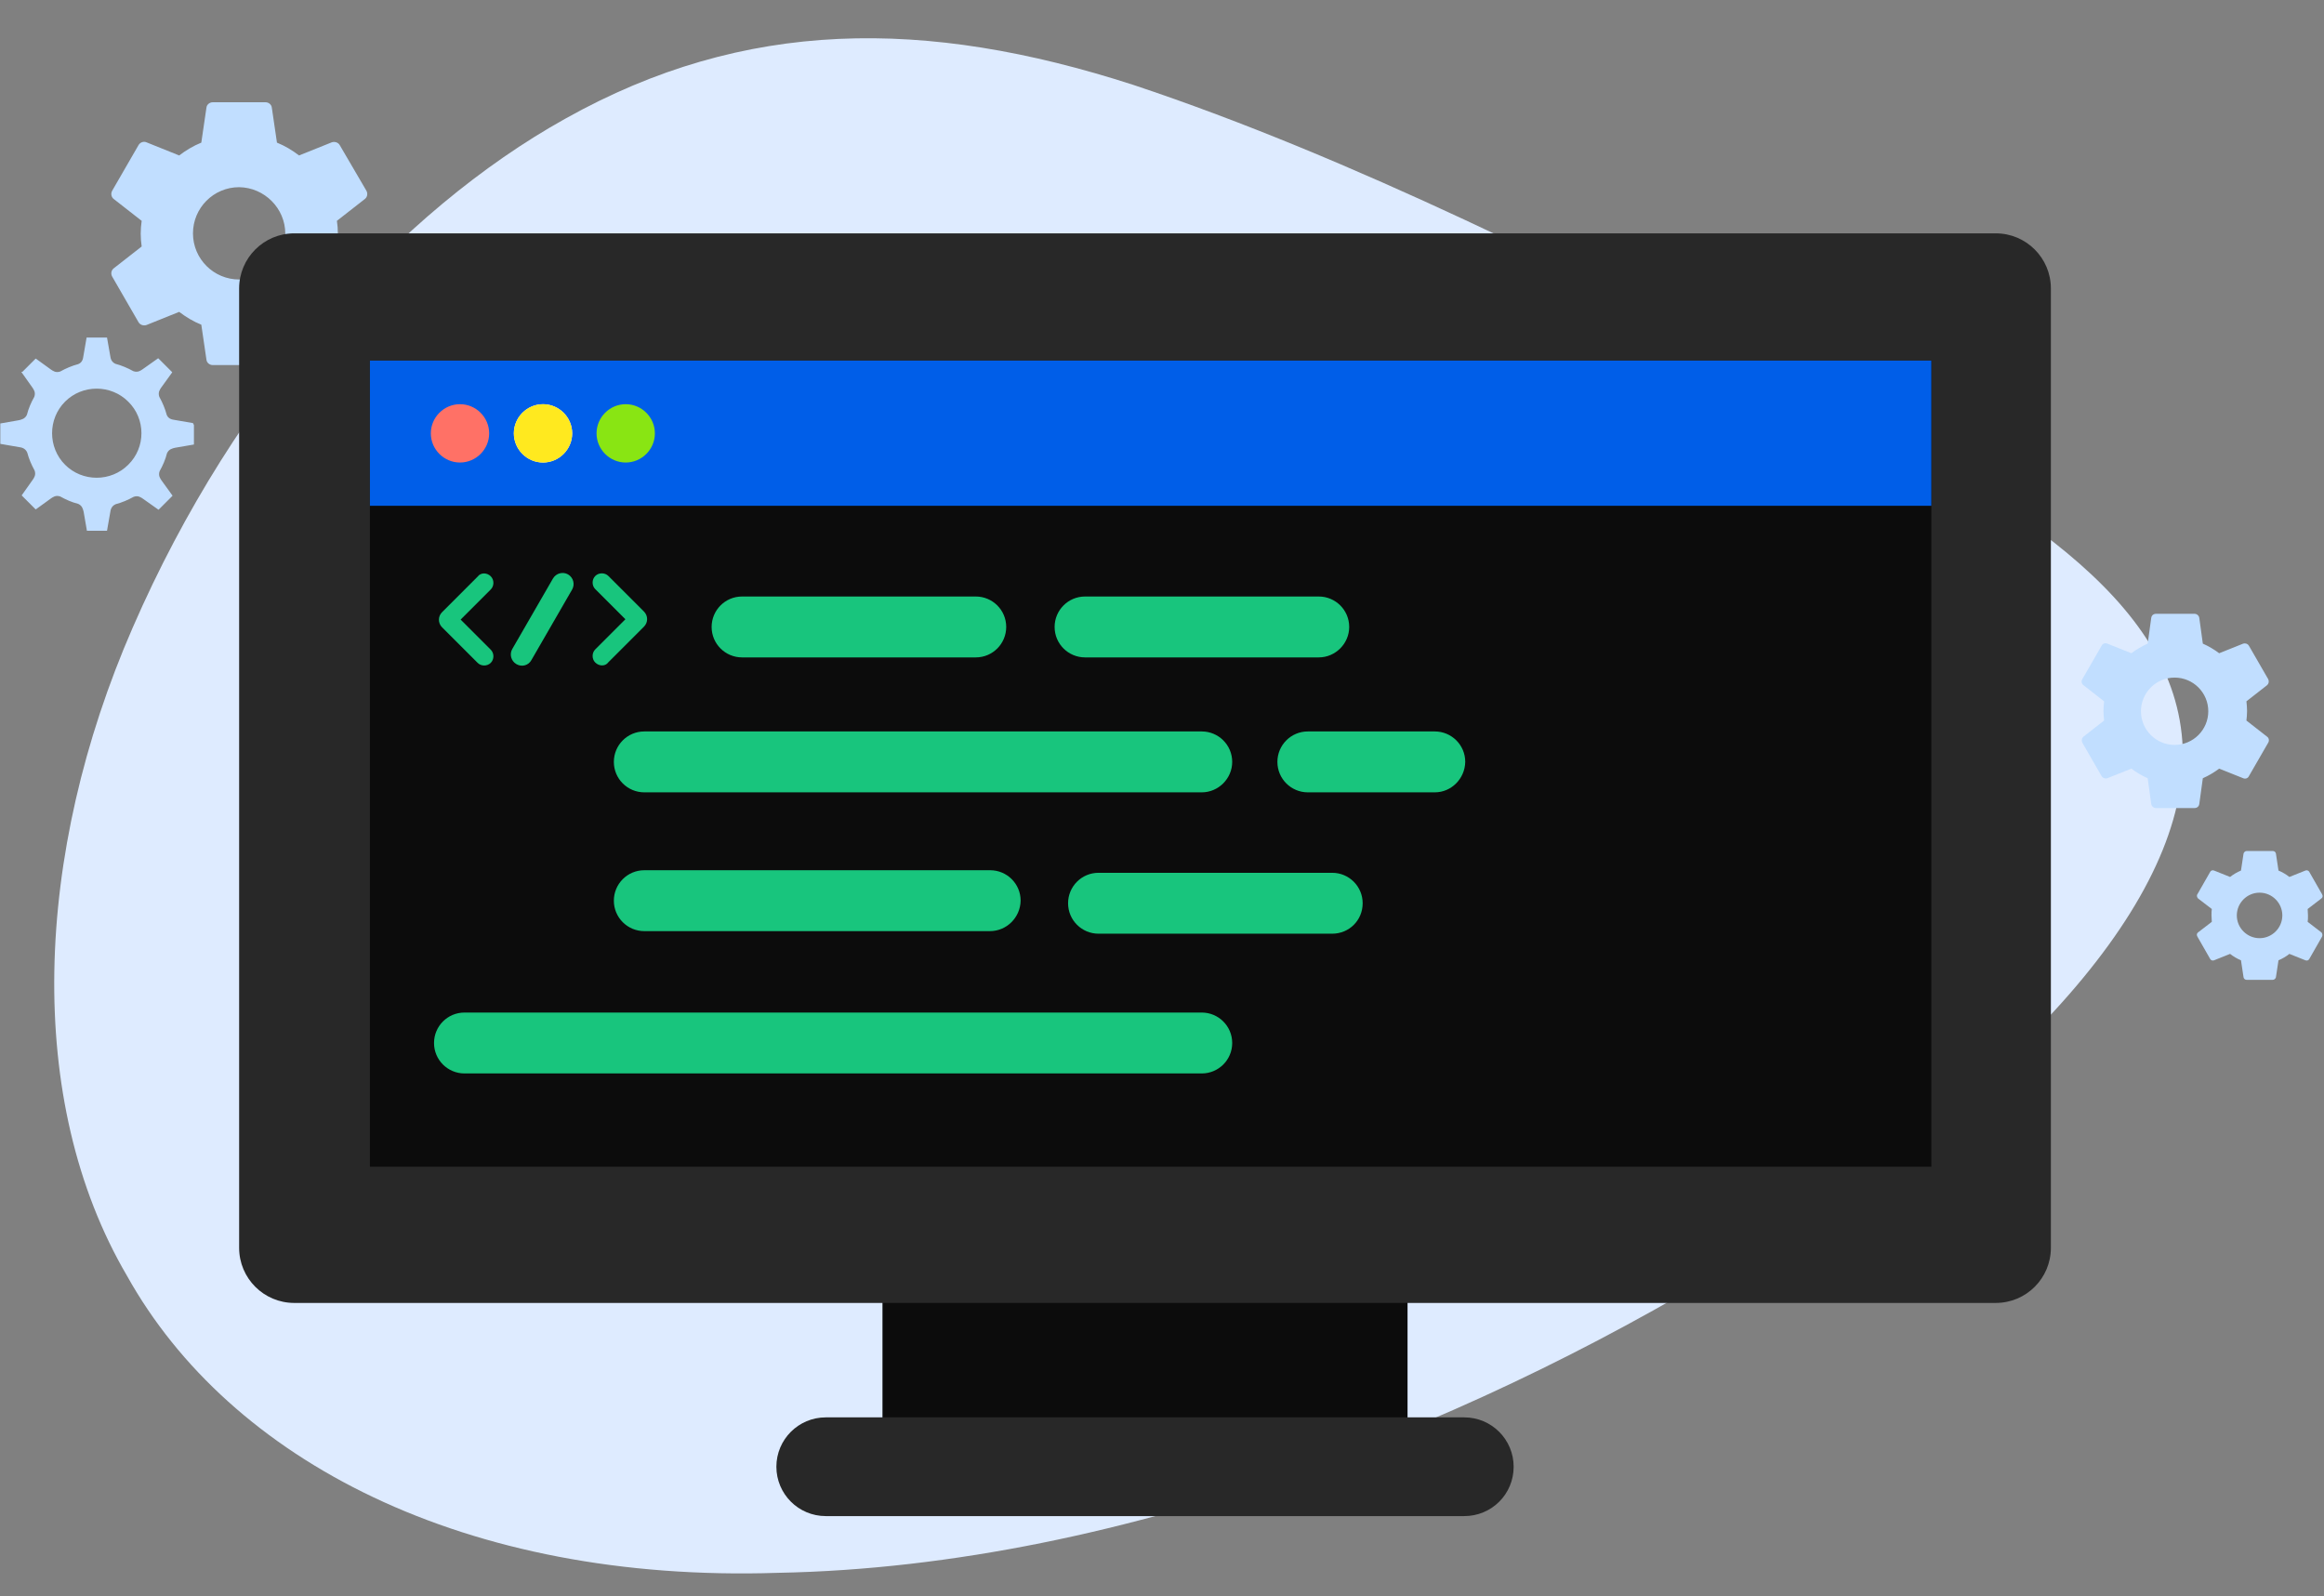
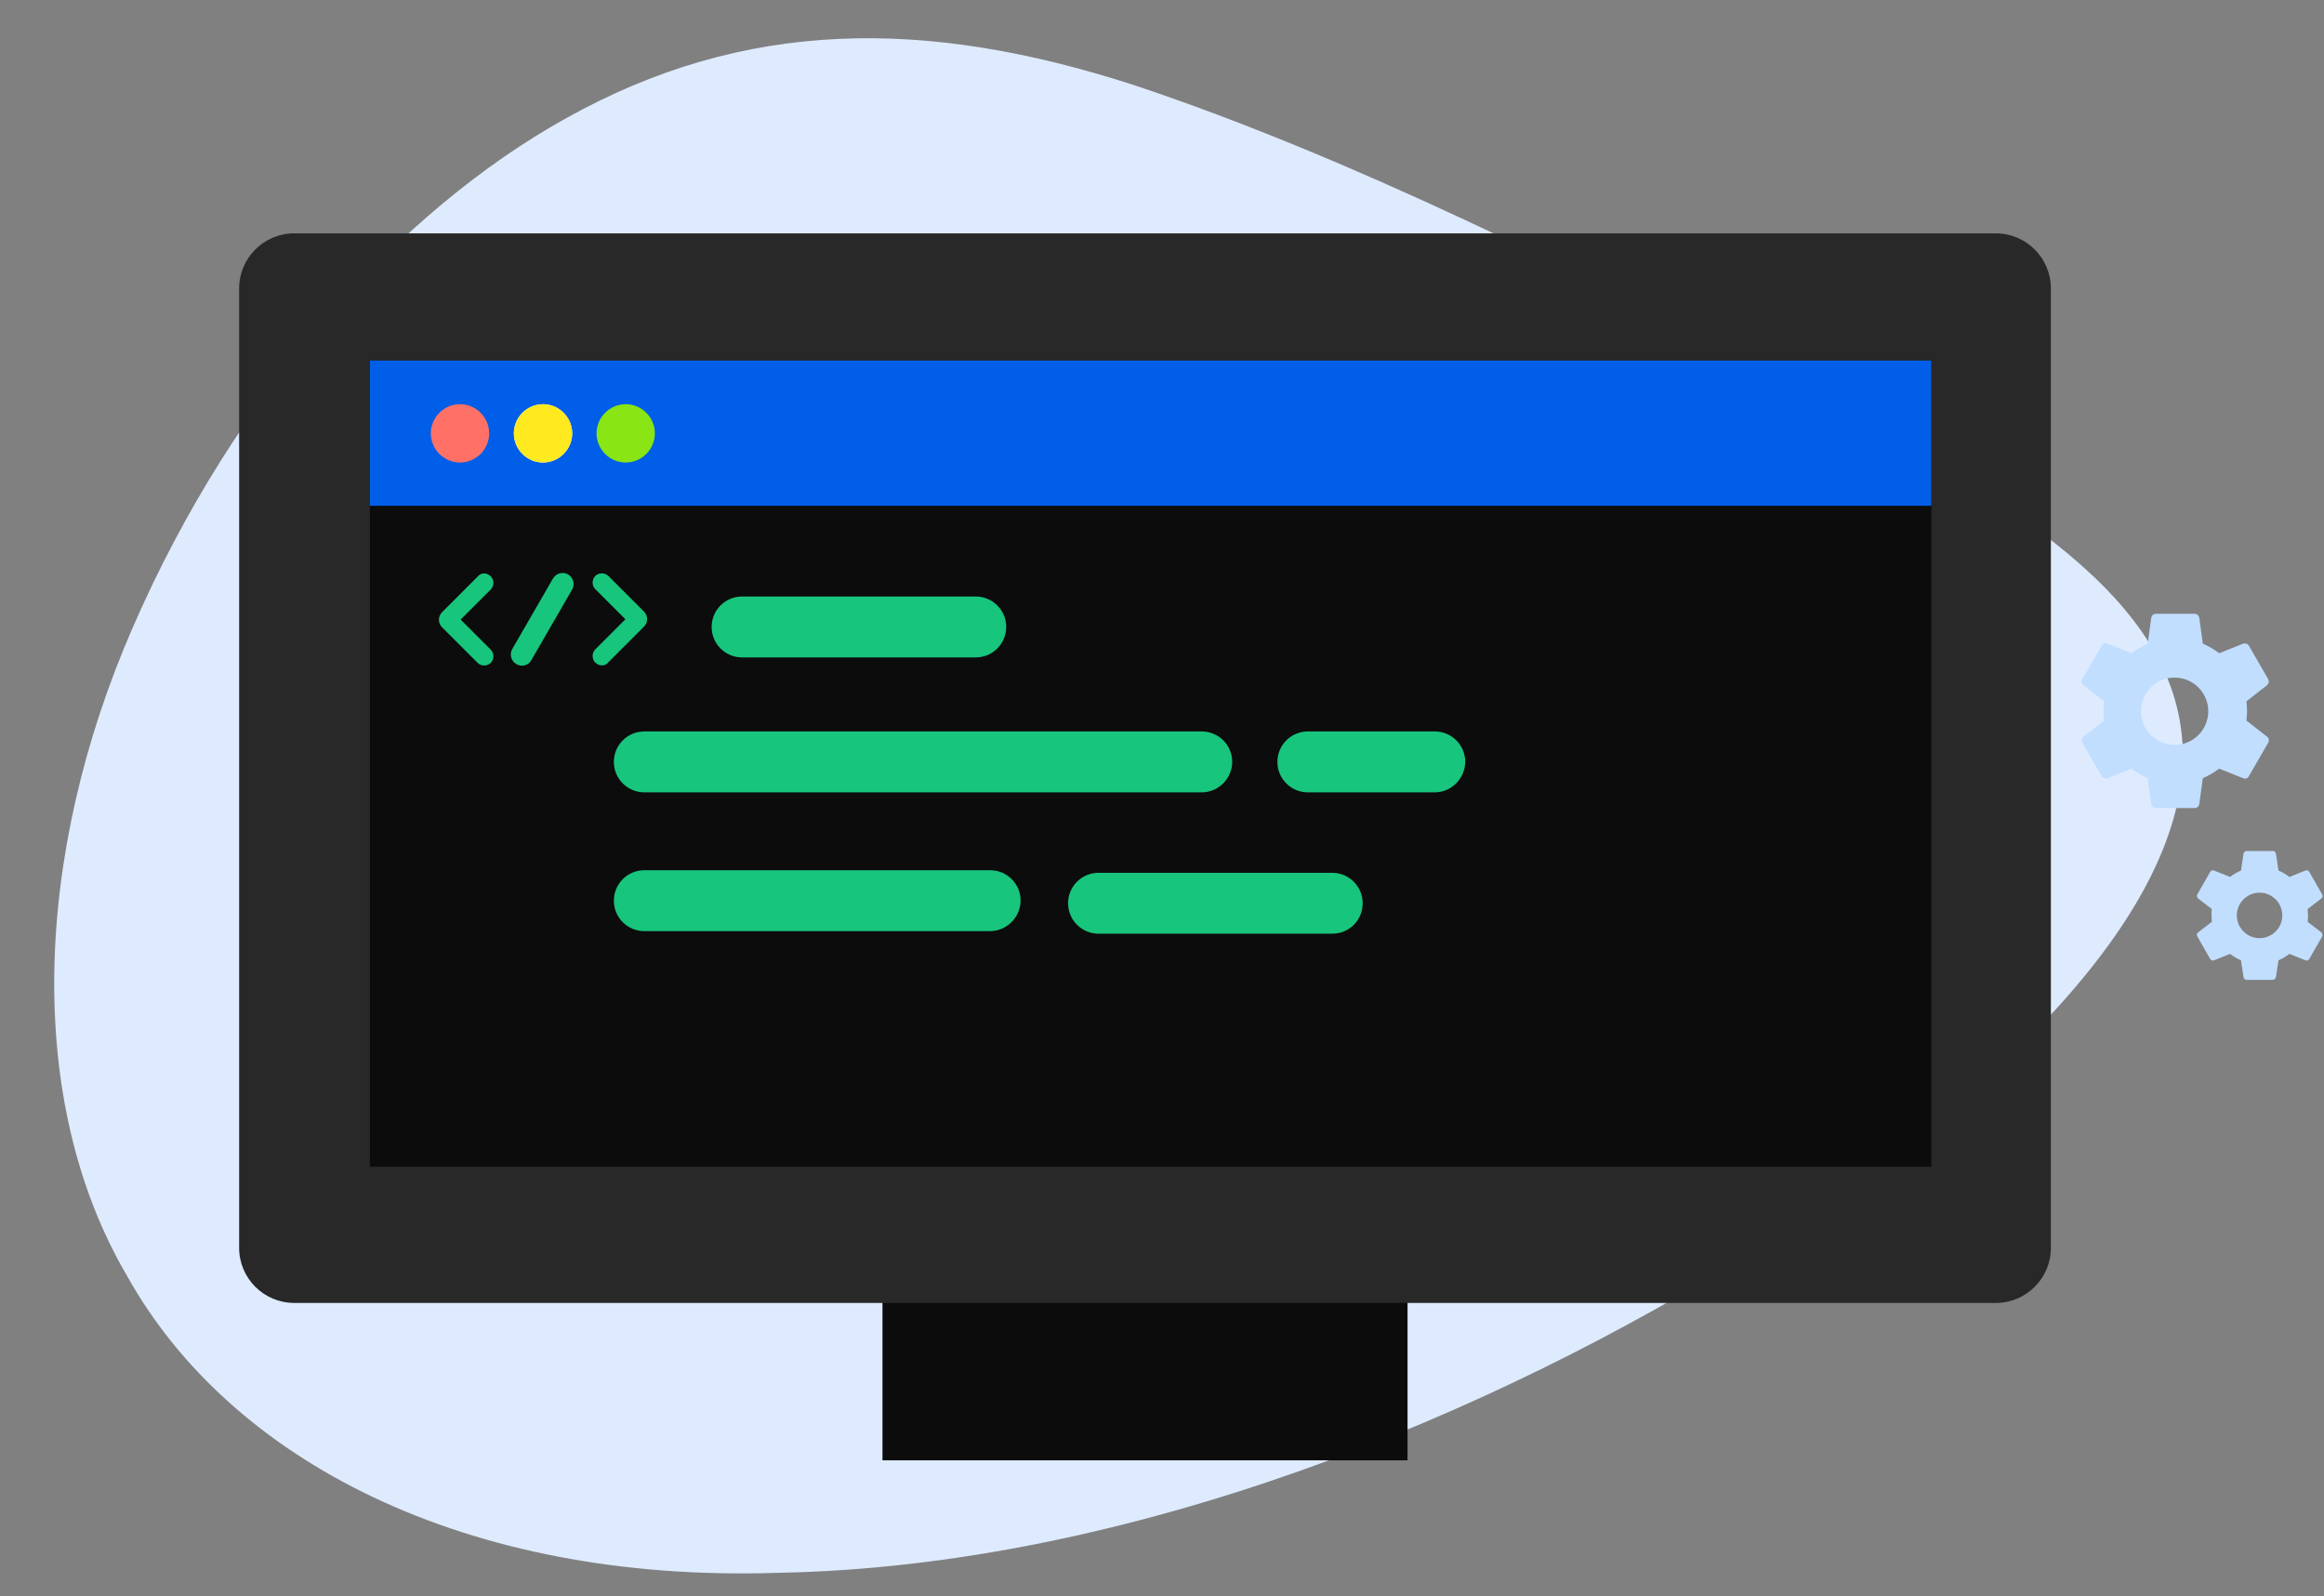
<svg xmlns="http://www.w3.org/2000/svg" version="1.1" id="Layer_1" x="0px" y="0px" viewBox="0 0 725 498" style="enable-background:new 0 0 725 498;" xml:space="preserve">
  <rect x="0" y="0" width="725" height="498" fill="#808080" stroke="none" />
  <style type="text/css">
	.st0{fill:#DEEBFF;}
	.st1{fill:#C1DEFF;}
	.st2{fill:#0C0C0C;}
	.st3{fill:#282828;}
	.st4{fill:#005EE8;}
	.st5{fill:#FF7166;}
	.st6{fill:#FFFFFF;}
	.st7{fill:#FFE91F;}
	.st8{fill:#89E513;}
	.st9{fill:#18C57D;}
</style>
  <path class="st0" d="M680.6,229c-5-46.2-59.7-76.1-125.2-111.7c-62.4-31.8-133-67.9-201.8-90.8c-64.9-21-121.3-20.8-177.2,10.5  c-51.6,28.7-102.9,85-135,158.8c-30.8,70.6-33.8,147.6-1.8,202.2c32.1,57.6,105.4,95.9,203,92.7c109.8-2,222.9-49.2,305.3-100.9  C638.1,332.6,685.6,274.4,680.6,229z" />
-   <path class="st1" d="M105.1,76.9c0.2-1.3,0.3-2.6,0.3-4s-0.1-2.7-0.3-4l8.7-6.8c0.8-0.6,1-1.7,0.5-2.6L106,45.3  c-0.5-0.9-1.6-1.2-2.5-0.9l-10.2,4.1c-2.1-1.6-4.4-3-6.9-4l-1.6-10.9c-0.1-1-1-1.7-2-1.7H66.4c-1,0-1.9,0.7-2,1.7l-1.6,10.9  c-2.5,1-4.8,2.4-6.9,4l-10.2-4.1c-0.9-0.4-2,0-2.5,0.9L35,59.5c-0.5,0.9-0.3,2,0.5,2.6l8.7,6.8c-0.2,1.3-0.3,2.7-0.3,4  c0,1.3,0.1,2.7,0.3,4l-8.7,6.8c-0.8,0.6-1,1.7-0.5,2.6l8.2,14.2c0.5,0.9,1.6,1.2,2.5,0.9l10.2-4.1c2.1,1.6,4.4,3,6.9,4l1.6,10.9  c0.1,1,1,1.7,2,1.7h16.4c1,0,1.9-0.7,2-1.7l1.6-10.9c2.5-1,4.8-2.4,6.9-4l10.2,4.1c0.9,0.4,2,0,2.5-0.9l8.2-14.2  c0.5-0.9,0.3-2-0.5-2.6L105.1,76.9z M74.6,87.2c-7.9,0-14.4-6.4-14.4-14.4c0-7.9,6.4-14.4,14.4-14.4C82.5,58.5,89,65,89,72.9  S82.5,87.2,74.6,87.2z" />
  <path class="st1" d="M700.8,224.8c0.1-1,0.2-1.9,0.2-3c0-1-0.1-2-0.2-3l6.4-5c0.6-0.5,0.7-1.3,0.4-1.9l-6-10.4  c-0.4-0.7-1.2-0.9-1.8-0.7l-7.5,3c-1.6-1.2-3.3-2.2-5.1-3l-1.1-8c-0.1-0.7-0.7-1.3-1.5-1.3h-12c-0.8,0-1.4,0.5-1.5,1.3l-1.1,8  c-1.8,0.8-3.5,1.8-5.1,3l-7.5-3c-0.7-0.3-1.5,0-1.8,0.7l-6,10.4c-0.4,0.7-0.2,1.5,0.4,1.9l6.4,5c-0.1,1-0.2,2-0.2,3s0.1,2,0.2,3  l-6.4,5c-0.6,0.5-0.7,1.3-0.4,1.9l6,10.4c0.4,0.7,1.2,0.9,1.8,0.7l7.5-3c1.6,1.2,3.3,2.2,5.1,3l1.1,8c0.1,0.7,0.7,1.3,1.5,1.3h12  c0.8,0,1.4-0.5,1.5-1.3l1.1-8c1.8-0.8,3.5-1.8,5.1-3l7.5,3c0.7,0.3,1.5,0,1.8-0.7l6-10.4c0.4-0.7,0.2-1.5-0.4-1.9L700.8,224.8z   M678.4,232.4c-5.8,0-10.5-4.7-10.5-10.5c0-5.8,4.7-10.5,10.5-10.5c5.8,0,10.5,4.7,10.5,10.5C688.9,227.7,684.2,232.4,678.4,232.4z" />
  <path class="st1" d="M719.9,287.6c0.1-0.6,0.1-1.3,0.1-2c0-0.7-0.1-1.3-0.1-2l4.3-3.3c0.4-0.3,0.5-0.8,0.2-1.3l-4-7  c-0.2-0.4-0.8-0.6-1.2-0.4l-5,2c-1-0.8-2.2-1.5-3.4-2l-0.8-5.3c-0.1-0.5-0.5-0.8-1-0.8h-8.1c-0.5,0-0.9,0.4-1,0.8l-0.8,5.3  c-1.2,0.5-2.4,1.2-3.4,2l-5-2c-0.5-0.2-1,0-1.2,0.4l-4,7c-0.3,0.4-0.1,1,0.2,1.3l4.3,3.3c-0.1,0.6-0.1,1.3-0.1,2  c0,0.7,0.1,1.3,0.1,2l-4.3,3.3c-0.4,0.3-0.5,0.8-0.2,1.3l4,7c0.2,0.4,0.8,0.6,1.2,0.4l5-2c1,0.8,2.2,1.5,3.4,2l0.8,5.3  c0.1,0.5,0.5,0.8,1,0.8h8.1c0.5,0,0.9-0.4,1-0.8l0.8-5.3c1.2-0.5,2.4-1.2,3.4-2l5,2c0.5,0.2,1,0,1.2-0.4l4-7c0.2-0.4,0.1-1-0.2-1.3  L719.9,287.6z M704.9,292.7c-3.9,0-7.1-3.2-7.1-7.1s3.2-7.1,7.1-7.1c3.9,0,7.1,3.2,7.1,7.1S708.8,292.7,704.9,292.7z" />
  <path class="st2" d="M439.1,390.4H275.3v65.2h163.8V390.4z" />
-   <path class="st3" d="M456.8,473H257.6c-8.5,0-15.4-6.9-15.4-15.4s6.9-15.4,15.4-15.4h199.2c8.5,0,15.4,6.9,15.4,15.4  C472.2,466.2,465.3,473,456.8,473z" />
  <path class="st3" d="M622.6,406.5H91.8c-9.5,0-17.2-7.7-17.2-17.2V90c0-9.5,7.7-17.2,17.2-17.2h530.8c9.5,0,17.2,7.7,17.2,17.2  v299.3C639.8,398.8,632.1,406.5,622.6,406.5z" />
  <path class="st2" d="M602.5,112.5H115.4V364h487.1V112.5z" />
  <path class="st4" d="M602.5,112.5H115.4v45.3h487.1V112.5z" />
  <path class="st5" d="M143.5,144.3c5,0,9.1-4.1,9.1-9.1s-4.1-9.1-9.1-9.1s-9.1,4.1-9.1,9.1S138.5,144.3,143.5,144.3z" />
  <path class="st6" d="M169.4,144.3c5,0,9.1-4.1,9.1-9.1s-4.1-9.1-9.1-9.1s-9.1,4.1-9.1,9.1S164.4,144.3,169.4,144.3z" />
  <path class="st7" d="M169.4,144.3c5,0,9.1-4.1,9.1-9.1s-4.1-9.1-9.1-9.1s-9.1,4.1-9.1,9.1S164.4,144.3,169.4,144.3z" />
  <path class="st8" d="M195.2,144.3c5,0,9.1-4.1,9.1-9.1s-4.1-9.1-9.1-9.1s-9.1,4.1-9.1,9.1S190.2,144.3,195.2,144.3z" />
  <path class="st9" d="M374.9,247.2H201c-5.2,0-9.5-4.2-9.5-9.5c0-5.2,4.2-9.5,9.5-9.5h173.9c5.2,0,9.5,4.2,9.5,9.5  C384.4,242.9,380.1,247.2,374.9,247.2z" />
  <path class="st9" d="M447.6,247.2H408c-5.2,0-9.5-4.2-9.5-9.5c0-5.2,4.2-9.5,9.5-9.5h39.6c5.2,0,9.5,4.2,9.5,9.5  C457,242.9,452.8,247.2,447.6,247.2z" />
  <path class="st9" d="M308.8,290.5H201c-5.2,0-9.5-4.2-9.5-9.5c0-5.2,4.2-9.5,9.5-9.5h107.9c5.2,0,9.5,4.2,9.5,9.5  C318.3,286.2,314.1,290.5,308.8,290.5z" />
  <path class="st9" d="M415.6,291.3h-72.9c-5.2,0-9.5-4.2-9.5-9.5c0-5.2,4.2-9.5,9.5-9.5h72.9c5.2,0,9.5,4.2,9.5,9.5  C425.1,287.1,420.9,291.3,415.6,291.3z" />
-   <path class="st9" d="M374.9,334.9h-230c-5.2,0-9.5-4.2-9.5-9.5c0-5.2,4.2-9.5,9.5-9.5h230c5.2,0,9.5,4.2,9.5,9.5  C384.4,330.7,380.1,334.9,374.9,334.9z" />
  <path class="st9" d="M187.8,207.6c-0.7,0-1.5-0.3-2.1-0.9c-1.1-1.1-1.1-3,0-4.1l9.4-9.4l-9.4-9.4c-1.1-1.1-1.1-3,0-4.1  c1.1-1.1,3-1.1,4.1,0l11.1,11.1c1.3,1.3,1.3,3.4,0,4.7l-11.1,11.1C189.3,207.3,188.6,207.6,187.8,207.6z" />
  <path class="st9" d="M151,178.9c0.7,0,1.5,0.3,2.1,0.9c1.1,1.1,1.1,3,0,4.1l-9.4,9.4l9.4,9.4c1.1,1.1,1.1,3,0,4.1  c-1.1,1.1-3,1.1-4.1,0l-11.1-11.1c-1.3-1.3-1.3-3.4,0-4.7l11.1-11.1C149.5,179.2,150.3,178.9,151,178.9z" />
  <path class="st9" d="M161.1,207.2c-1.7-1-2.2-3.1-1.3-4.7l12.7-22c1-1.7,3.1-2.2,4.7-1.3c1.7,1,2.2,3.1,1.3,4.7l-12.7,22  C164.9,207.6,162.8,208.2,161.1,207.2z" />
-   <path class="st1" d="M60.2,132l-5.8-1c-0.7-0.1-1.9-0.3-2.4-1.6c-0.5-1.9-1.3-3.8-2.3-5.6c-0.5-1.4,0.2-2.3,0.6-2.9l3.4-4.7  c0-0.1,0-0.1,0-0.1l-0.1-0.1l-0.2-0.2l-3.8-3.8l-0.2-0.2h-0.1l-4.8,3.4c-0.6,0.4-1.5,1.1-2.9,0.6c-1.8-1-3.7-1.8-5.6-2.3  c-1.3-0.6-1.5-1.7-1.6-2.4l-1-5.7c0-0.1,0-0.1-0.1-0.1H33h-0.2h-5.3h-0.3h-0.1c-0.1,0-0.1,0-0.1,0.1l-1,5.8  c-0.1,0.7-0.3,1.9-1.6,2.4c-1.9,0.5-3.8,1.3-5.6,2.3c-1.4,0.5-2.3-0.2-2.9-0.6l-4.7-3.4c-0.1,0-0.1,0-0.1,0L11,112l-0.2,0.2L7,116  H6.7v0.1l3.4,4.8c0.4,0.6,1.1,1.5,0.6,2.9c-1,1.8-1.8,3.6-2.3,5.6c-0.6,1.3-1.7,1.5-2.5,1.7l-5.7,1c-0.1,0-0.1,0-0.1,0.1v0.4v5.7  v0.1c0,0.1,0,0.1,0.1,0.1l5.8,1c0.7,0.1,1.9,0.3,2.5,1.7c0.5,1.9,1.3,3.8,2.3,5.6c0.5,1.4-0.2,2.3-0.6,2.9l-3.4,4.8  c0,0.1,0,0.1,0,0.1l0.2,0.2l3.8,3.8l0.2,0.2l0.1,0.1h0.1l4.7-3.4c0.6-0.4,1.5-1.1,2.9-0.6c1.8,1,3.6,1.8,5.6,2.3  c1.3,0.6,1.5,1.7,1.7,2.5l1,5.8c0,0.1,0,0.1,0.1,0.1h0.1h0.3h5.3h0.4c0.1,0,0.1,0,0.1-0.1l1-5.7c0.1-0.7,0.3-1.9,1.7-2.5  c1.9-0.5,3.8-1.3,5.6-2.3c1.4-0.5,2.3,0.2,2.9,0.6l4.8,3.4c0.1,0,0.1,0,0.1,0l0.2-0.2l3.8-3.8l0.2-0.2l0.1-0.1v-0.1l-3.4-4.7  c-0.4-0.6-1.1-1.5-0.6-2.9c1-1.8,1.8-3.6,2.3-5.6c0.6-1.3,1.7-1.5,2.5-1.7l5.8-1c0.1,0,0.1,0,0.1-0.1v-0.1v-5.7v-0.2L60.2,132  C60.3,132.1,60.2,132,60.2,132z M40,145c-5.4,5.4-14.3,5.4-19.7,0s-5.4-14.3,0-19.7c5.4-5.4,14.3-5.4,19.7,0  C45.5,130.7,45.5,139.6,40,145z" />
  <path class="st9" d="M304.4,205.1h-72.9c-5.2,0-9.5-4.2-9.5-9.5c0-5.2,4.2-9.5,9.5-9.5h72.9c5.2,0,9.5,4.2,9.5,9.5  C313.9,200.8,309.7,205.1,304.4,205.1z" />
-   <path class="st9" d="M411.4,205.1h-72.9c-5.2,0-9.5-4.2-9.5-9.5c0-5.2,4.2-9.5,9.5-9.5h72.9c5.2,0,9.5,4.2,9.5,9.5  C420.9,200.8,416.6,205.1,411.4,205.1z" />
</svg>